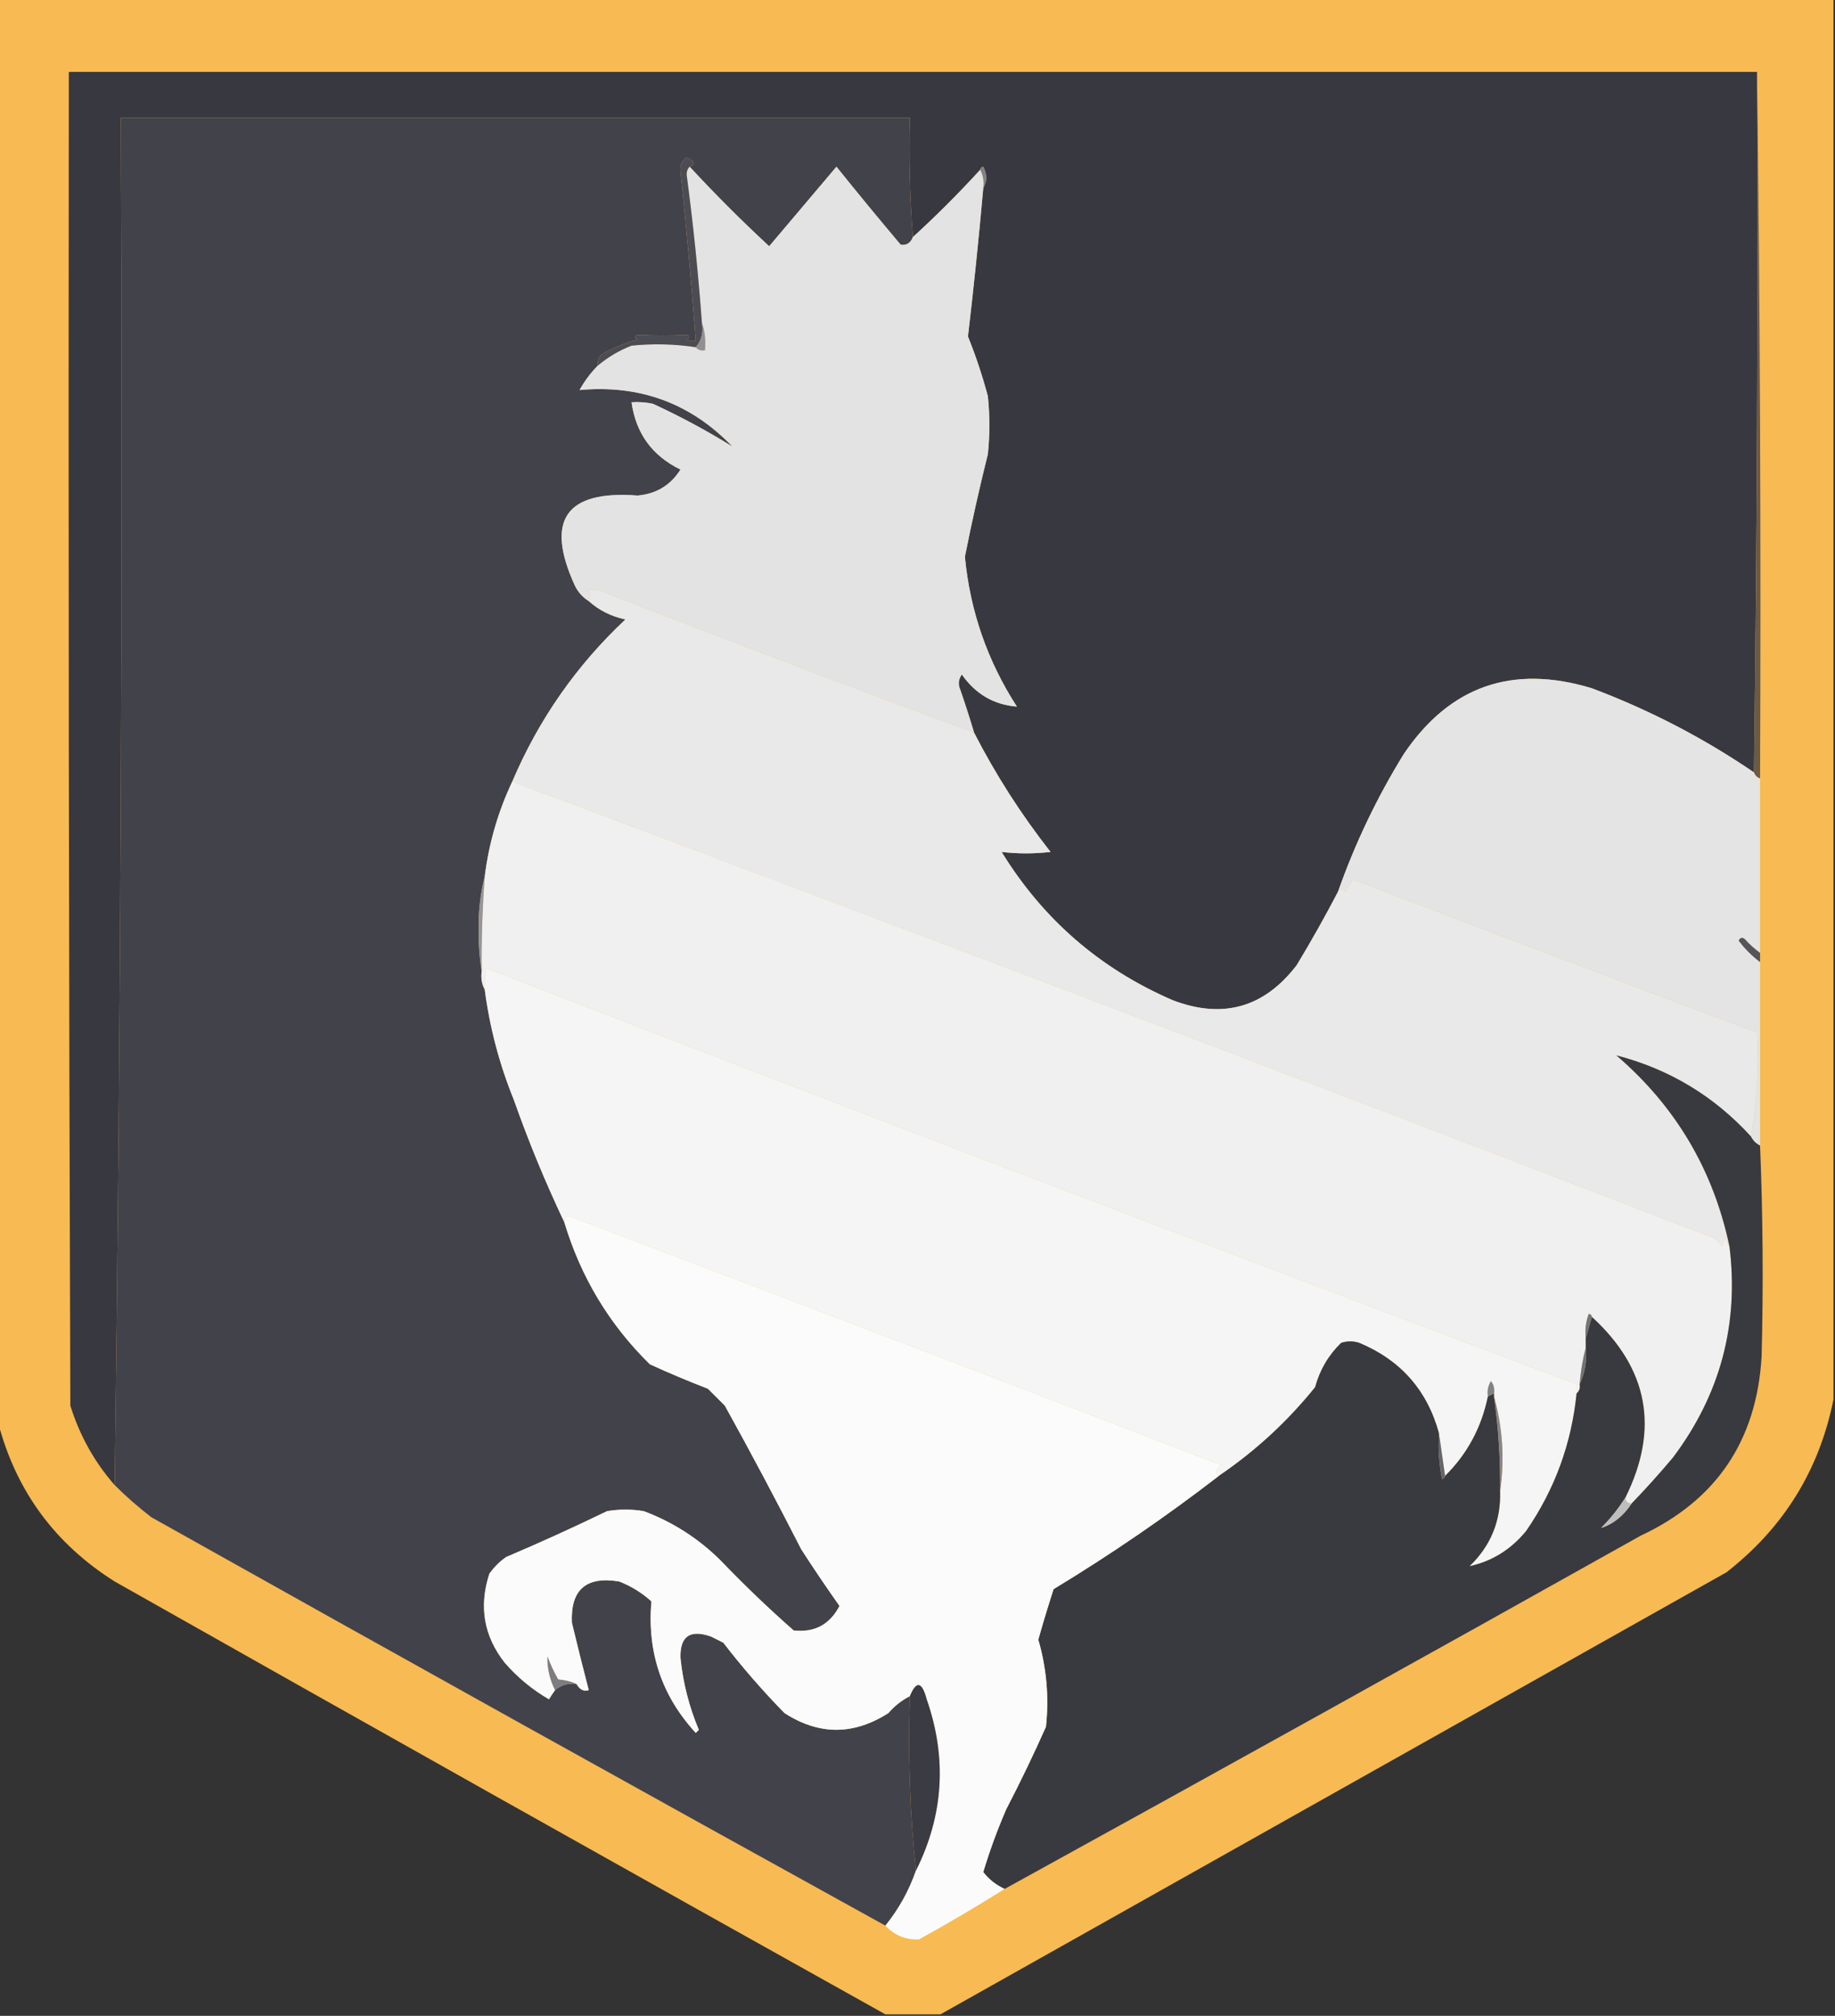
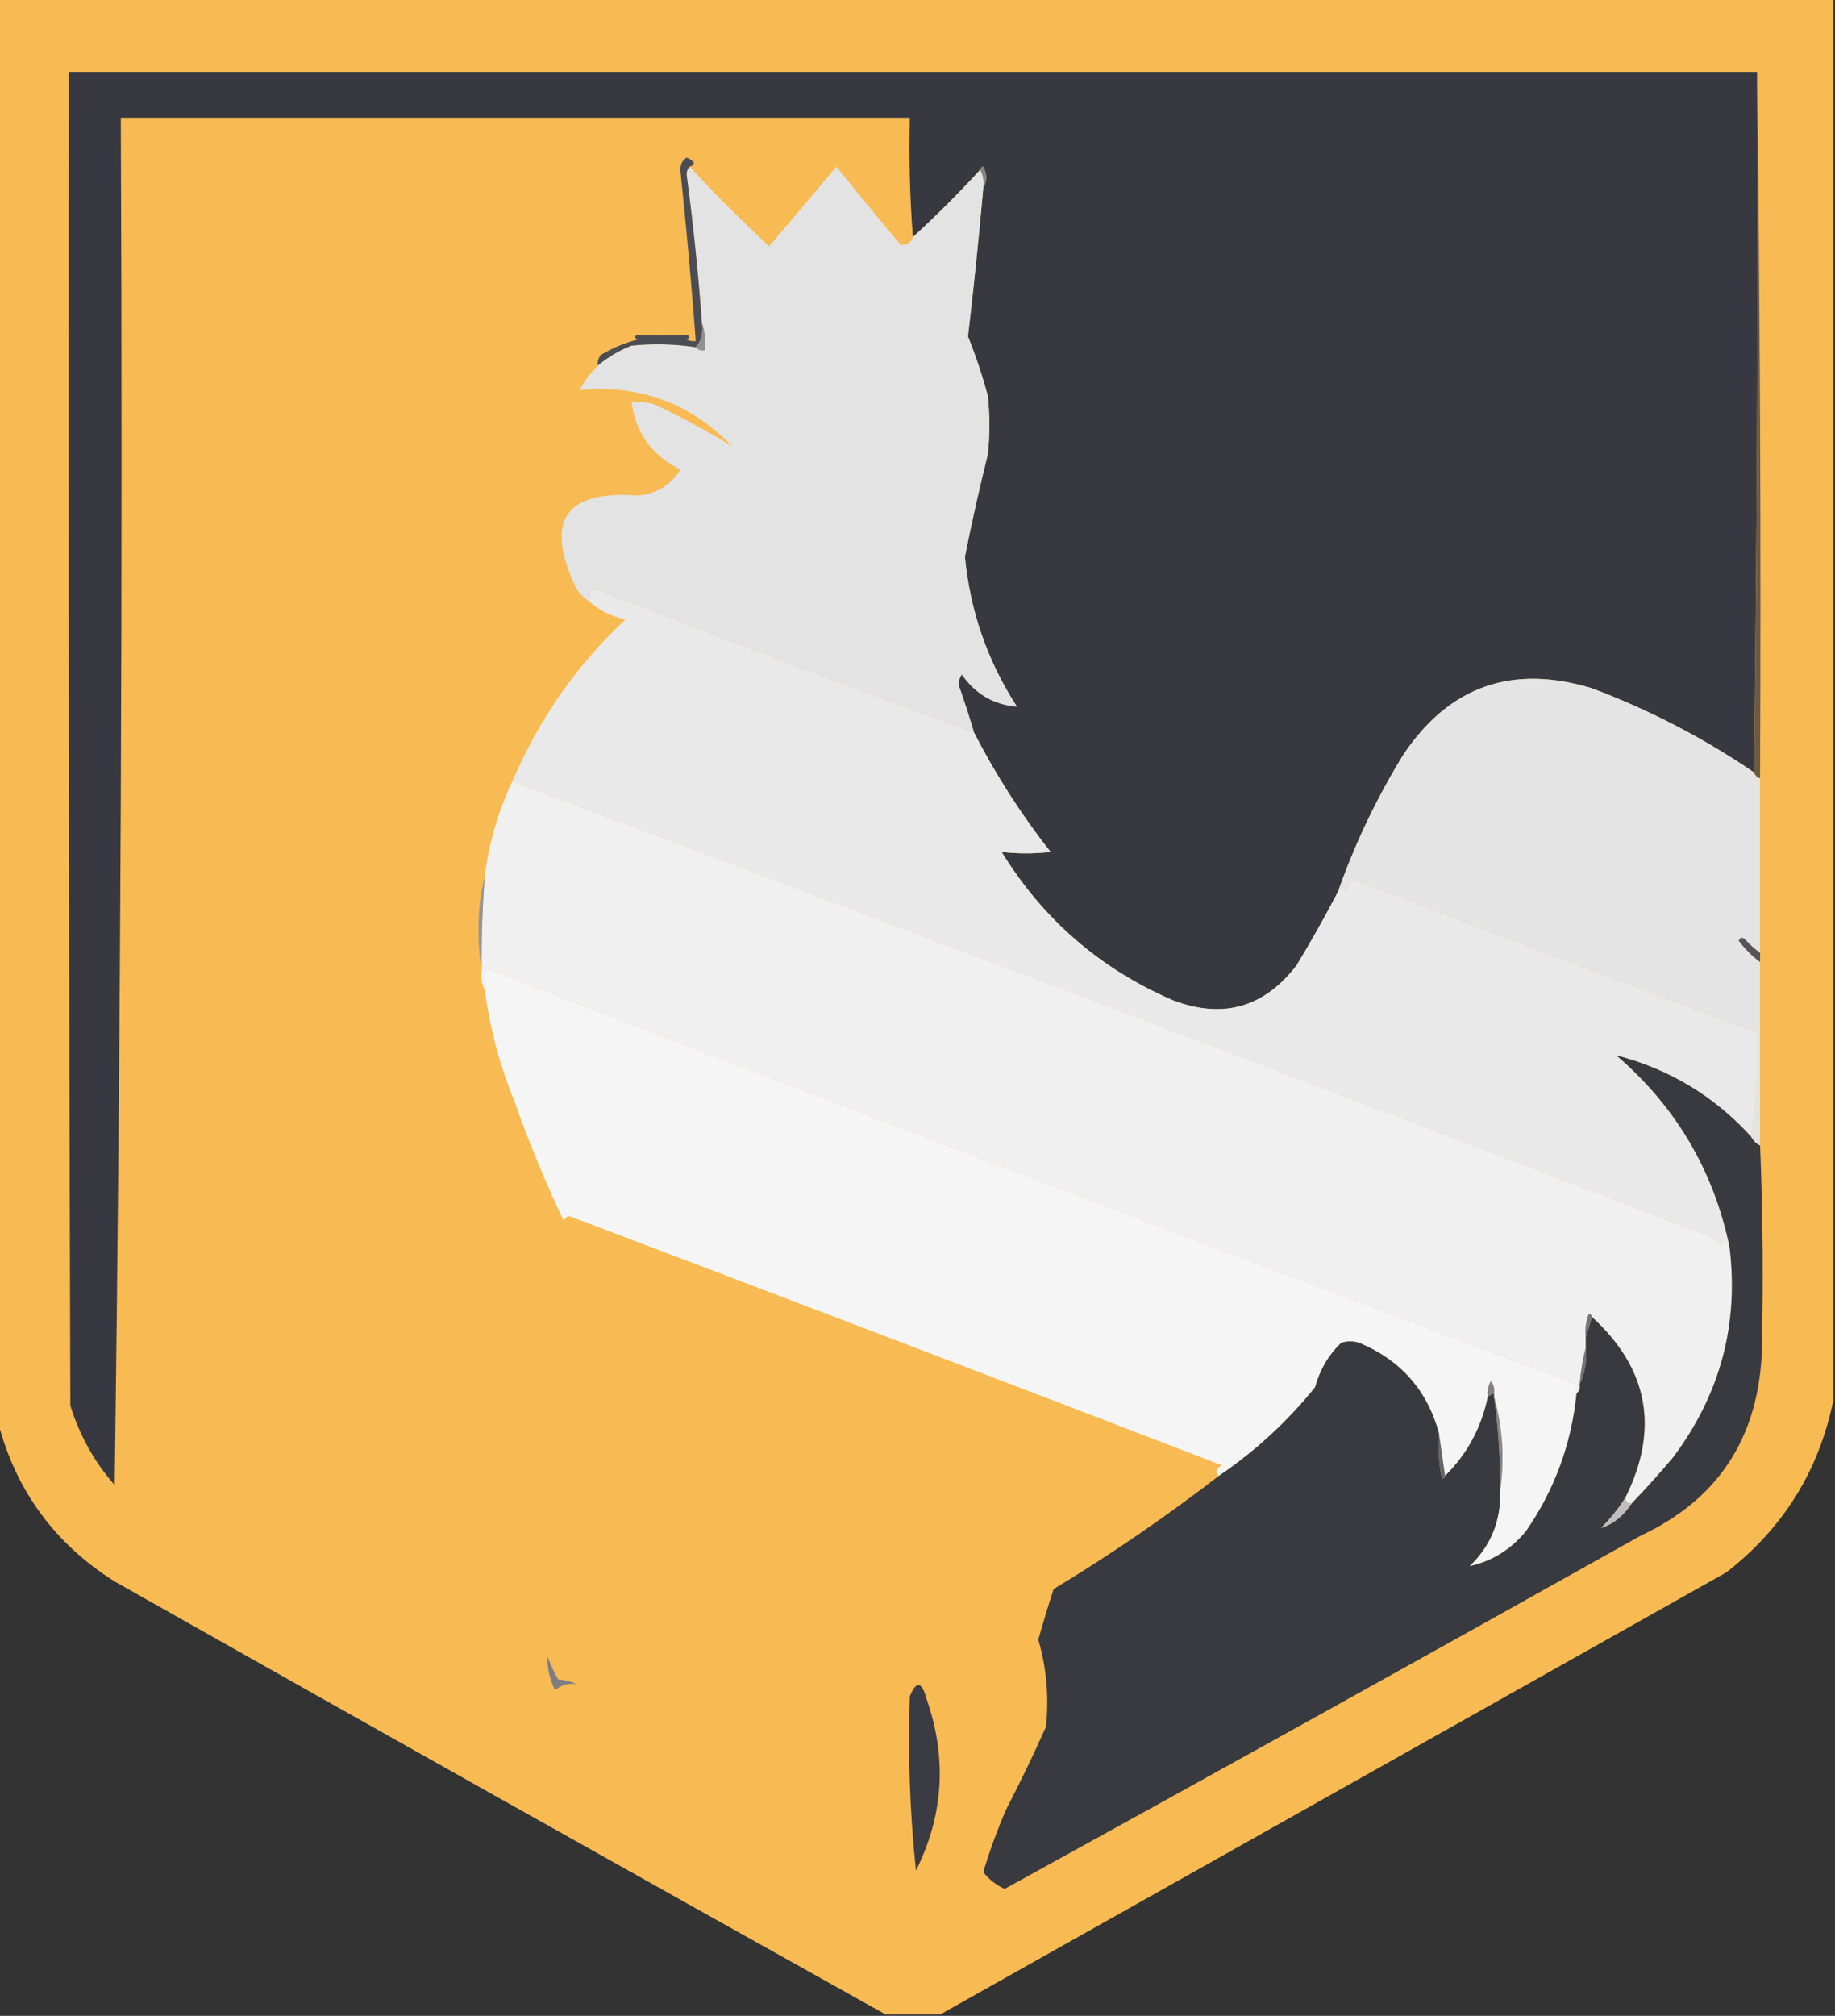
<svg xmlns="http://www.w3.org/2000/svg" version="1.1" width="600px" height="659px" style="shape-rendering:geometricPrecision; text-rendering:geometricPrecision; image-rendering:optimizeQuality; fill-rule:evenodd; clip-rule:evenodd">
  <rect width="100%" height="100%" fill="#333333" stroke="none" />
  <g>
    <path style="opacity:0.971" fill="#febe54" d="M -0.5,-0.5 C 199.5,-0.5 399.5,-0.5 599.5,-0.5C 599.5,152.167 599.5,304.833 599.5,457.5C 594.853,480.618 583.186,499.451 564.5,514C 478.707,562.222 393.04,610.389 307.5,658.5C 301.5,658.5 295.5,658.5 289.5,658.5C 205.391,611.565 121.391,564.398 37.5,517C 18.06,504.741 5.393,487.574 -0.5,465.5C -0.5,310.167 -0.5,154.833 -0.5,-0.5 Z" />
  </g>
  <g>
    <path style="opacity:1" fill="#383840" d="M 574.5,23.5 C 574.833,100.002 574.499,176.335 573.5,252.5C 557.019,241.258 539.352,232.091 520.5,225C 494.514,217.106 474.014,224.273 459,246.5C 450.218,260.731 443.051,275.731 437.5,291.5C 433.281,299.599 428.781,307.599 424,315.5C 413.381,329.389 399.881,333.222 383.5,327C 359.733,316.734 341.067,300.567 327.5,278.5C 332.747,279.124 338.08,279.124 343.5,278.5C 333.882,266.251 325.549,253.251 318.5,239.5C 317.103,234.809 315.603,230.143 314,225.5C 313.202,223.741 313.369,222.074 314.5,220.5C 318.972,226.894 324.972,230.394 332.5,231C 322.849,216.036 317.183,199.702 315.5,182C 317.722,170.787 320.222,159.621 323,148.5C 323.667,142.167 323.667,135.833 323,129.5C 321.221,122.831 319.055,116.331 316.5,110C 318.398,93.851 320.065,77.684 321.5,61.5C 322.797,59.307 322.797,56.973 321.5,54.5C 320.893,54.624 320.56,54.957 320.5,55.5C 313.527,63.14 306.194,70.473 298.5,77.5C 297.505,64.677 297.171,51.677 297.5,38.5C 211.5,38.5 125.5,38.5 39.5,38.5C 40.165,187.837 39.498,336.837 37.5,485.5C 30.892,477.963 26.059,469.296 23,459.5C 22.5,314.167 22.333,168.834 22.5,23.5C 206.5,23.5 390.5,23.5 574.5,23.5 Z" />
  </g>
  <g>
-     <path style="opacity:1" fill="#42424b" d="M 298.5,77.5 C 297.746,79.446 296.412,80.279 294.5,80C 287.37,71.552 280.37,63.052 273.5,54.5C 266.167,63.167 258.833,71.833 251.5,80.5C 242.479,72.146 233.812,63.479 225.5,54.5C 227.592,53.715 227.259,52.715 224.5,51.5C 222.976,52.527 222.309,54.027 222.5,56C 224.443,74.484 226.109,92.984 227.5,111.5C 226.448,111.649 225.448,111.483 224.5,111C 225.696,110.346 225.696,109.846 224.5,109.5C 219.426,109.759 214.093,109.759 208.5,109.5C 207.304,109.846 207.304,110.346 208.5,111C 204.326,112.082 200.326,113.749 196.5,116C 195.663,117.011 195.33,118.178 195.5,119.5C 193.171,121.841 191.171,124.508 189.5,127.5C 209.261,125.694 225.927,131.86 239.5,146C 231.3,140.893 222.633,136.226 213.5,132C 211.19,131.503 208.857,131.337 206.5,131.5C 207.921,141.674 213.254,149.008 222.5,153.5C 219.26,158.623 214.593,161.456 208.5,162C 184.978,160.207 178.145,170.041 188,191.5C 189.049,193.618 190.549,195.284 192.5,196.5C 195.891,199.529 199.891,201.529 204.5,202.5C 188.478,217.528 176.144,235.195 167.5,255.5C 162.871,265.278 159.871,275.611 158.5,286.5C 156.993,292.427 156.326,298.594 156.5,305C 156.501,309.347 156.834,313.514 157.5,317.5C 157.205,319.735 157.539,321.735 158.5,323.5C 160.123,335.876 163.29,347.876 168,359.5C 172.842,373.216 178.342,386.549 184.5,399.5C 189.912,417.513 199.246,433.013 212.5,446C 218.752,448.862 225.085,451.528 231.5,454C 233.333,455.833 235.167,457.667 237,459.5C 245.588,475.008 253.921,490.675 262,506.5C 266.049,512.77 270.215,518.937 274.5,525C 271.298,531.1 266.298,533.767 259.5,533C 251.197,525.698 243.197,518.031 235.5,510C 228.321,502.908 219.988,497.574 210.5,494C 206.5,493.333 202.5,493.333 198.5,494C 187.619,499.274 176.619,504.274 165.5,509C 163.333,510.5 161.5,512.333 160,514.5C 156.536,525.16 158.203,534.827 165,543.5C 169.188,548.335 174.022,552.335 179.5,555.5C 180.176,554.398 180.842,553.398 181.5,552.5C 183.456,550.852 185.789,550.185 188.5,550.5C 189.571,552.377 190.905,553.044 192.5,552.5C 190.665,545.433 188.832,538.1 187,530.5C 186.491,519.683 191.658,515.183 202.5,517C 206.419,518.54 209.919,520.707 213,523.5C 211.555,540.092 216.388,554.426 227.5,566.5C 227.833,566.167 228.167,565.833 228.5,565.5C 225.328,557.978 223.328,550.144 222.5,542C 222.292,534.903 225.625,532.57 232.5,535C 233.833,535.667 235.167,536.333 236.5,537C 242.695,545.041 249.361,552.707 256.5,560C 267.768,567.297 279.101,567.297 290.5,560C 292.501,557.675 294.834,555.842 297.5,554.5C 296.846,573.863 297.513,592.863 299.5,611.5C 297.193,618.118 293.86,624.118 289.5,629.5C 209.393,585.278 129.393,540.778 49.5,496C 45.241,492.718 41.241,489.218 37.5,485.5C 39.498,336.837 40.165,187.837 39.5,38.5C 125.5,38.5 211.5,38.5 297.5,38.5C 297.171,51.677 297.505,64.677 298.5,77.5 Z" />
-   </g>
+     </g>
  <g>
    <path style="opacity:1" fill="#e3e3e3" d="M 225.5,54.5 C 233.812,63.479 242.479,72.146 251.5,80.5C 258.833,71.833 266.167,63.167 273.5,54.5C 280.37,63.052 287.37,71.552 294.5,80C 296.412,80.279 297.746,79.446 298.5,77.5C 306.194,70.473 313.527,63.14 320.5,55.5C 321.461,57.265 321.795,59.265 321.5,61.5C 320.065,77.684 318.398,93.851 316.5,110C 319.055,116.331 321.221,122.831 323,129.5C 323.667,135.833 323.667,142.167 323,148.5C 320.222,159.621 317.722,170.787 315.5,182C 317.183,199.702 322.849,216.036 332.5,231C 324.972,230.394 318.972,226.894 314.5,220.5C 313.369,222.074 313.202,223.741 314,225.5C 315.603,230.143 317.103,234.809 318.5,239.5C 278.695,224.803 238.695,209.637 198.5,194C 196.553,193.009 194.553,192.675 192.5,193C 193.171,193.986 193.171,195.153 192.5,196.5C 190.549,195.284 189.049,193.618 188,191.5C 178.145,170.041 184.978,160.207 208.5,162C 214.593,161.456 219.26,158.623 222.5,153.5C 213.254,149.008 207.921,141.674 206.5,131.5C 208.857,131.337 211.19,131.503 213.5,132C 222.633,136.226 231.3,140.893 239.5,146C 225.927,131.86 209.261,125.694 189.5,127.5C 191.171,124.508 193.171,121.841 195.5,119.5C 198.779,116.731 202.445,114.564 206.5,113C 213.536,112.28 220.536,112.447 227.5,113.5C 228.209,114.404 229.209,114.737 230.5,114.5C 230.81,111.287 230.477,108.287 229.5,105.5C 228.317,89.285 226.65,73.119 224.5,57C 224.528,55.93 224.861,55.097 225.5,54.5 Z" />
  </g>
  <g>
    <path style="opacity:1" fill="#828287" d="M 320.5,55.5 C 320.56,54.957 320.893,54.624 321.5,54.5C 322.797,56.973 322.797,59.307 321.5,61.5C 321.795,59.265 321.461,57.265 320.5,55.5 Z" />
  </g>
  <g>
    <path style="opacity:1" fill="#4c4c54" d="M 225.5,54.5 C 224.861,55.097 224.528,55.93 224.5,57C 226.65,73.119 228.317,89.285 229.5,105.5C 230.036,108.698 229.369,111.365 227.5,113.5C 220.536,112.447 213.536,112.28 206.5,113C 202.445,114.564 198.779,116.731 195.5,119.5C 195.33,118.178 195.663,117.011 196.5,116C 200.326,113.749 204.326,112.082 208.5,111C 207.304,110.346 207.304,109.846 208.5,109.5C 214.093,109.759 219.426,109.759 224.5,109.5C 225.696,109.846 225.696,110.346 224.5,111C 225.448,111.483 226.448,111.649 227.5,111.5C 226.109,92.984 224.443,74.484 222.5,56C 222.309,54.027 222.976,52.527 224.5,51.5C 227.259,52.715 227.592,53.715 225.5,54.5 Z" />
  </g>
  <g>
    <path style="opacity:1" fill="#909094" d="M 229.5,105.5 C 230.477,108.287 230.81,111.287 230.5,114.5C 229.209,114.737 228.209,114.404 227.5,113.5C 229.369,111.365 230.036,108.698 229.5,105.5 Z" />
  </g>
  <g>
    <path style="opacity:1" fill="#e9e9e9" d="M 318.5,239.5 C 325.549,253.251 333.882,266.251 343.5,278.5C 338.08,279.124 332.747,279.124 327.5,278.5C 341.067,300.567 359.733,316.734 383.5,327C 399.881,333.222 413.381,329.389 424,315.5C 428.781,307.599 433.281,299.599 437.5,291.5C 438.397,290.402 439.23,290.402 440,291.5C 440.583,289.998 441.416,288.665 442.5,287.5C 486.458,304.373 530.458,321.04 574.5,337.5C 575.144,349.216 574.478,360.549 572.5,371.5C 560.469,358.317 545.802,349.483 528.5,345C 547.915,361.667 560.248,382.5 565.5,407.5C 564.732,406.737 564.232,405.737 564,404.5C 563.667,405.5 563.333,406.5 563,407.5C 561.992,405.741 560.492,404.574 558.5,404C 428.092,353.759 297.759,304.259 167.5,255.5C 176.144,235.195 188.478,217.528 204.5,202.5C 199.891,201.529 195.891,199.529 192.5,196.5C 193.171,195.153 193.171,193.986 192.5,193C 194.553,192.675 196.553,193.009 198.5,194C 238.695,209.637 278.695,224.803 318.5,239.5 Z" />
  </g>
  <g>
    <path style="opacity:1" fill="#6b5a46" d="M 574.5,23.5 C 575.499,100.332 575.833,177.332 575.5,254.5C 574.5,254.167 573.833,253.5 573.5,252.5C 574.499,176.335 574.833,100.002 574.5,23.5 Z" />
  </g>
  <g>
    <path style="opacity:1" fill="#e4e4e4" d="M 573.5,252.5 C 573.833,253.5 574.5,254.167 575.5,254.5C 575.5,273.5 575.5,292.5 575.5,311.5C 573.704,310.207 572.037,308.707 570.5,307C 569.668,306.312 569.002,306.479 568.5,307.5C 570.521,310.188 572.854,312.521 575.5,314.5C 575.5,334.5 575.5,354.5 575.5,374.5C 574.167,373.833 573.167,372.833 572.5,371.5C 574.478,360.549 575.144,349.216 574.5,337.5C 530.458,321.04 486.458,304.373 442.5,287.5C 441.416,288.665 440.583,289.998 440,291.5C 439.23,290.402 438.397,290.402 437.5,291.5C 443.051,275.731 450.218,260.731 459,246.5C 474.014,224.273 494.514,217.106 520.5,225C 539.352,232.091 557.019,241.258 573.5,252.5 Z" />
  </g>
  <g>
    <path style="opacity:1" fill="#f0f0f0" d="M 565.5,407.5 C 568.634,432.941 562.467,455.941 547,476.5C 542.634,481.695 538.134,486.695 533.5,491.5C 532.167,491.5 531.5,490.833 531.5,489.5C 542.614,467.031 538.947,447.365 520.5,430.5C 520.44,429.957 520.107,429.624 519.5,429.5C 518.52,432.086 518.187,434.753 518.5,437.5C 518.5,438.5 518.5,439.5 518.5,440.5C 517.518,444.316 516.851,448.316 516.5,452.5C 516.737,453.791 516.404,454.791 515.5,455.5C 515.5,454.5 515.5,453.5 515.5,452.5C 395.619,407.413 276.786,362.08 159,316.5C 158.503,318.81 158.337,321.143 158.5,323.5C 157.539,321.735 157.205,319.735 157.5,317.5C 157.399,307.148 157.733,296.815 158.5,286.5C 159.871,275.611 162.871,265.278 167.5,255.5C 297.759,304.259 428.092,353.759 558.5,404C 560.492,404.574 561.992,405.741 563,407.5C 563.333,406.5 563.667,405.5 564,404.5C 564.232,405.737 564.732,406.737 565.5,407.5 Z" />
  </g>
  <g>
    <path style="opacity:1" fill="#959599" d="M 158.5,286.5 C 157.733,296.815 157.399,307.148 157.5,317.5C 156.834,313.514 156.501,309.347 156.5,305C 156.326,298.594 156.993,292.427 158.5,286.5 Z" />
  </g>
  <g>
    <path style="opacity:1" fill="#55545a" d="M 575.5,311.5 C 575.5,312.5 575.5,313.5 575.5,314.5C 572.854,312.521 570.521,310.188 568.5,307.5C 569.002,306.479 569.668,306.312 570.5,307C 572.037,308.707 573.704,310.207 575.5,311.5 Z" />
  </g>
  <g>
    <path style="opacity:1" fill="#f5f5f5" d="M 515.5,455.5 C 513.848,471.961 508.348,486.961 499,500.5C 494.038,506.55 487.871,510.384 480.5,512C 487.44,505.355 490.773,497.188 490.5,487.5C 492.012,477.052 491.345,466.719 488.5,456.5C 488.5,456.167 488.5,455.833 488.5,455.5C 488.762,454.022 488.429,452.689 487.5,451.5C 486.548,453.045 486.215,454.712 486.5,456.5C 484.433,466.639 479.766,475.306 472.5,482.5C 471.833,477.833 471.167,473.167 470.5,468.5C 466.649,454.479 457.982,444.645 444.5,439C 442.5,438.333 440.5,438.333 438.5,439C 434.373,443.014 431.54,447.847 430,453.5C 420.908,464.761 410.408,474.427 398.5,482.5C 397.294,481.12 397.627,479.953 399.5,479C 328.356,451.621 257.189,424.454 186,397.5C 184.97,397.836 184.47,398.503 184.5,399.5C 178.342,386.549 172.842,373.216 168,359.5C 163.29,347.876 160.123,335.876 158.5,323.5C 158.337,321.143 158.503,318.81 159,316.5C 276.786,362.08 395.619,407.413 515.5,452.5C 515.5,453.5 515.5,454.5 515.5,455.5 Z" />
  </g>
  <g>
    <path style="opacity:1" fill="#393940" d="M 572.5,371.5 C 573.167,372.833 574.167,373.833 575.5,374.5C 576.431,397.494 576.598,420.494 576,443.5C 574.376,470.946 561.209,490.446 536.5,502C 467.273,540.778 397.94,579.278 328.5,617.5C 325.755,616.262 323.421,614.429 321.5,612C 323.606,605.013 326.106,598.18 329,591.5C 333.627,582.581 337.961,573.581 342,564.5C 343.039,554.834 342.206,545.334 339.5,536C 341.069,530.461 342.735,524.961 344.5,519.5C 363.261,508.132 381.261,495.799 398.5,482.5C 410.408,474.427 420.908,464.761 430,453.5C 431.54,447.847 434.373,443.014 438.5,439C 440.5,438.333 442.5,438.333 444.5,439C 457.982,444.645 466.649,454.479 470.5,468.5C 470.173,473.544 470.506,478.544 471.5,483.5C 472.107,483.376 472.44,483.043 472.5,482.5C 479.766,475.306 484.433,466.639 486.5,456.5C 487.167,456.167 487.833,455.833 488.5,455.5C 488.5,455.833 488.5,456.167 488.5,456.5C 489.948,466.773 490.614,477.107 490.5,487.5C 490.773,497.188 487.44,505.355 480.5,512C 487.871,510.384 494.038,506.55 499,500.5C 508.348,486.961 513.848,471.961 515.5,455.5C 516.404,454.791 516.737,453.791 516.5,452.5C 518.25,448.817 518.917,444.817 518.5,440.5C 518.5,439.5 518.5,438.5 518.5,437.5C 519.167,435.167 519.833,432.833 520.5,430.5C 538.947,447.365 542.614,467.031 531.5,489.5C 529.267,493.078 526.601,496.412 523.5,499.5C 527.484,498.241 530.817,495.575 533.5,491.5C 538.134,486.695 542.634,481.695 547,476.5C 562.467,455.941 568.634,432.941 565.5,407.5C 560.248,382.5 547.915,361.667 528.5,345C 545.802,349.483 560.469,358.317 572.5,371.5 Z" />
  </g>
  <g>
-     <path style="opacity:1" fill="#fbfbfb" d="M 398.5,482.5 C 381.261,495.799 363.261,508.132 344.5,519.5C 342.735,524.961 341.069,530.461 339.5,536C 342.206,545.334 343.039,554.834 342,564.5C 337.961,573.581 333.627,582.581 329,591.5C 326.106,598.18 323.606,605.013 321.5,612C 323.421,614.429 325.755,616.262 328.5,617.5C 319.394,623.226 310.061,628.726 300.5,634C 296.186,634.21 292.519,632.71 289.5,629.5C 293.86,624.118 297.193,618.118 299.5,611.5C 308.535,593.407 309.702,574.74 303,555.5C 301.449,549.668 299.615,549.335 297.5,554.5C 294.834,555.842 292.501,557.675 290.5,560C 279.101,567.297 267.768,567.297 256.5,560C 249.361,552.707 242.695,545.041 236.5,537C 235.167,536.333 233.833,535.667 232.5,535C 225.625,532.57 222.292,534.903 222.5,542C 223.328,550.144 225.328,557.978 228.5,565.5C 228.167,565.833 227.833,566.167 227.5,566.5C 216.388,554.426 211.555,540.092 213,523.5C 209.919,520.707 206.419,518.54 202.5,517C 191.658,515.183 186.491,519.683 187,530.5C 188.832,538.1 190.665,545.433 192.5,552.5C 190.905,553.044 189.571,552.377 188.5,550.5C 186.708,549.691 184.708,549.191 182.5,549C 181.144,546.602 179.977,544.102 179,541.5C 178.889,545.346 179.723,549.012 181.5,552.5C 180.842,553.398 180.176,554.398 179.5,555.5C 174.022,552.335 169.188,548.335 165,543.5C 158.203,534.827 156.536,525.16 160,514.5C 161.5,512.333 163.333,510.5 165.5,509C 176.619,504.274 187.619,499.274 198.5,494C 202.5,493.333 206.5,493.333 210.5,494C 219.988,497.574 228.321,502.908 235.5,510C 243.197,518.031 251.197,525.698 259.5,533C 266.298,533.767 271.298,531.1 274.5,525C 270.215,518.937 266.049,512.77 262,506.5C 253.921,490.675 245.588,475.008 237,459.5C 235.167,457.667 233.333,455.833 231.5,454C 225.085,451.528 218.752,448.862 212.5,446C 199.246,433.013 189.912,417.513 184.5,399.5C 184.47,398.503 184.97,397.836 186,397.5C 257.189,424.454 328.356,451.621 399.5,479C 397.627,479.953 397.294,481.12 398.5,482.5 Z" />
-   </g>
+     </g>
  <g>
    <path style="opacity:1" fill="#737378" d="M 520.5,430.5 C 519.833,432.833 519.167,435.167 518.5,437.5C 518.187,434.753 518.52,432.086 519.5,429.5C 520.107,429.624 520.44,429.957 520.5,430.5 Z" />
  </g>
  <g>
    <path style="opacity:1" fill="#727277" d="M 518.5,440.5 C 518.917,444.817 518.25,448.817 516.5,452.5C 516.851,448.316 517.518,444.316 518.5,440.5 Z" />
  </g>
  <g>
    <path style="opacity:1" fill="#818186" d="M 488.5,455.5 C 487.833,455.833 487.167,456.167 486.5,456.5C 486.215,454.712 486.548,453.045 487.5,451.5C 488.429,452.689 488.762,454.022 488.5,455.5 Z" />
  </g>
  <g>
    <path style="opacity:1" fill="#65656b" d="M 470.5,468.5 C 471.167,473.167 471.833,477.833 472.5,482.5C 472.44,483.043 472.107,483.376 471.5,483.5C 470.506,478.544 470.173,473.544 470.5,468.5 Z" />
  </g>
  <g>
    <path style="opacity:1" fill="#86868b" d="M 488.5,456.5 C 491.345,466.719 492.012,477.052 490.5,487.5C 490.614,477.107 489.948,466.773 488.5,456.5 Z" />
  </g>
  <g>
    <path style="opacity:1" fill="#bebec0" d="M 531.5,489.5 C 531.5,490.833 532.167,491.5 533.5,491.5C 530.817,495.575 527.484,498.241 523.5,499.5C 526.601,496.412 529.267,493.078 531.5,489.5 Z" />
  </g>
  <g>
    <path style="opacity:1" fill="#7d7d83" d="M 188.5,550.5 C 185.789,550.185 183.456,550.852 181.5,552.5C 179.723,549.012 178.889,545.346 179,541.5C 179.977,544.102 181.144,546.602 182.5,549C 184.708,549.191 186.708,549.691 188.5,550.5 Z" />
  </g>
  <g>
    <path style="opacity:1" fill="#3b3b43" d="M 299.5,611.5 C 297.513,592.863 296.846,573.863 297.5,554.5C 299.615,549.335 301.449,549.668 303,555.5C 309.702,574.74 308.535,593.407 299.5,611.5 Z" />
  </g>
</svg>